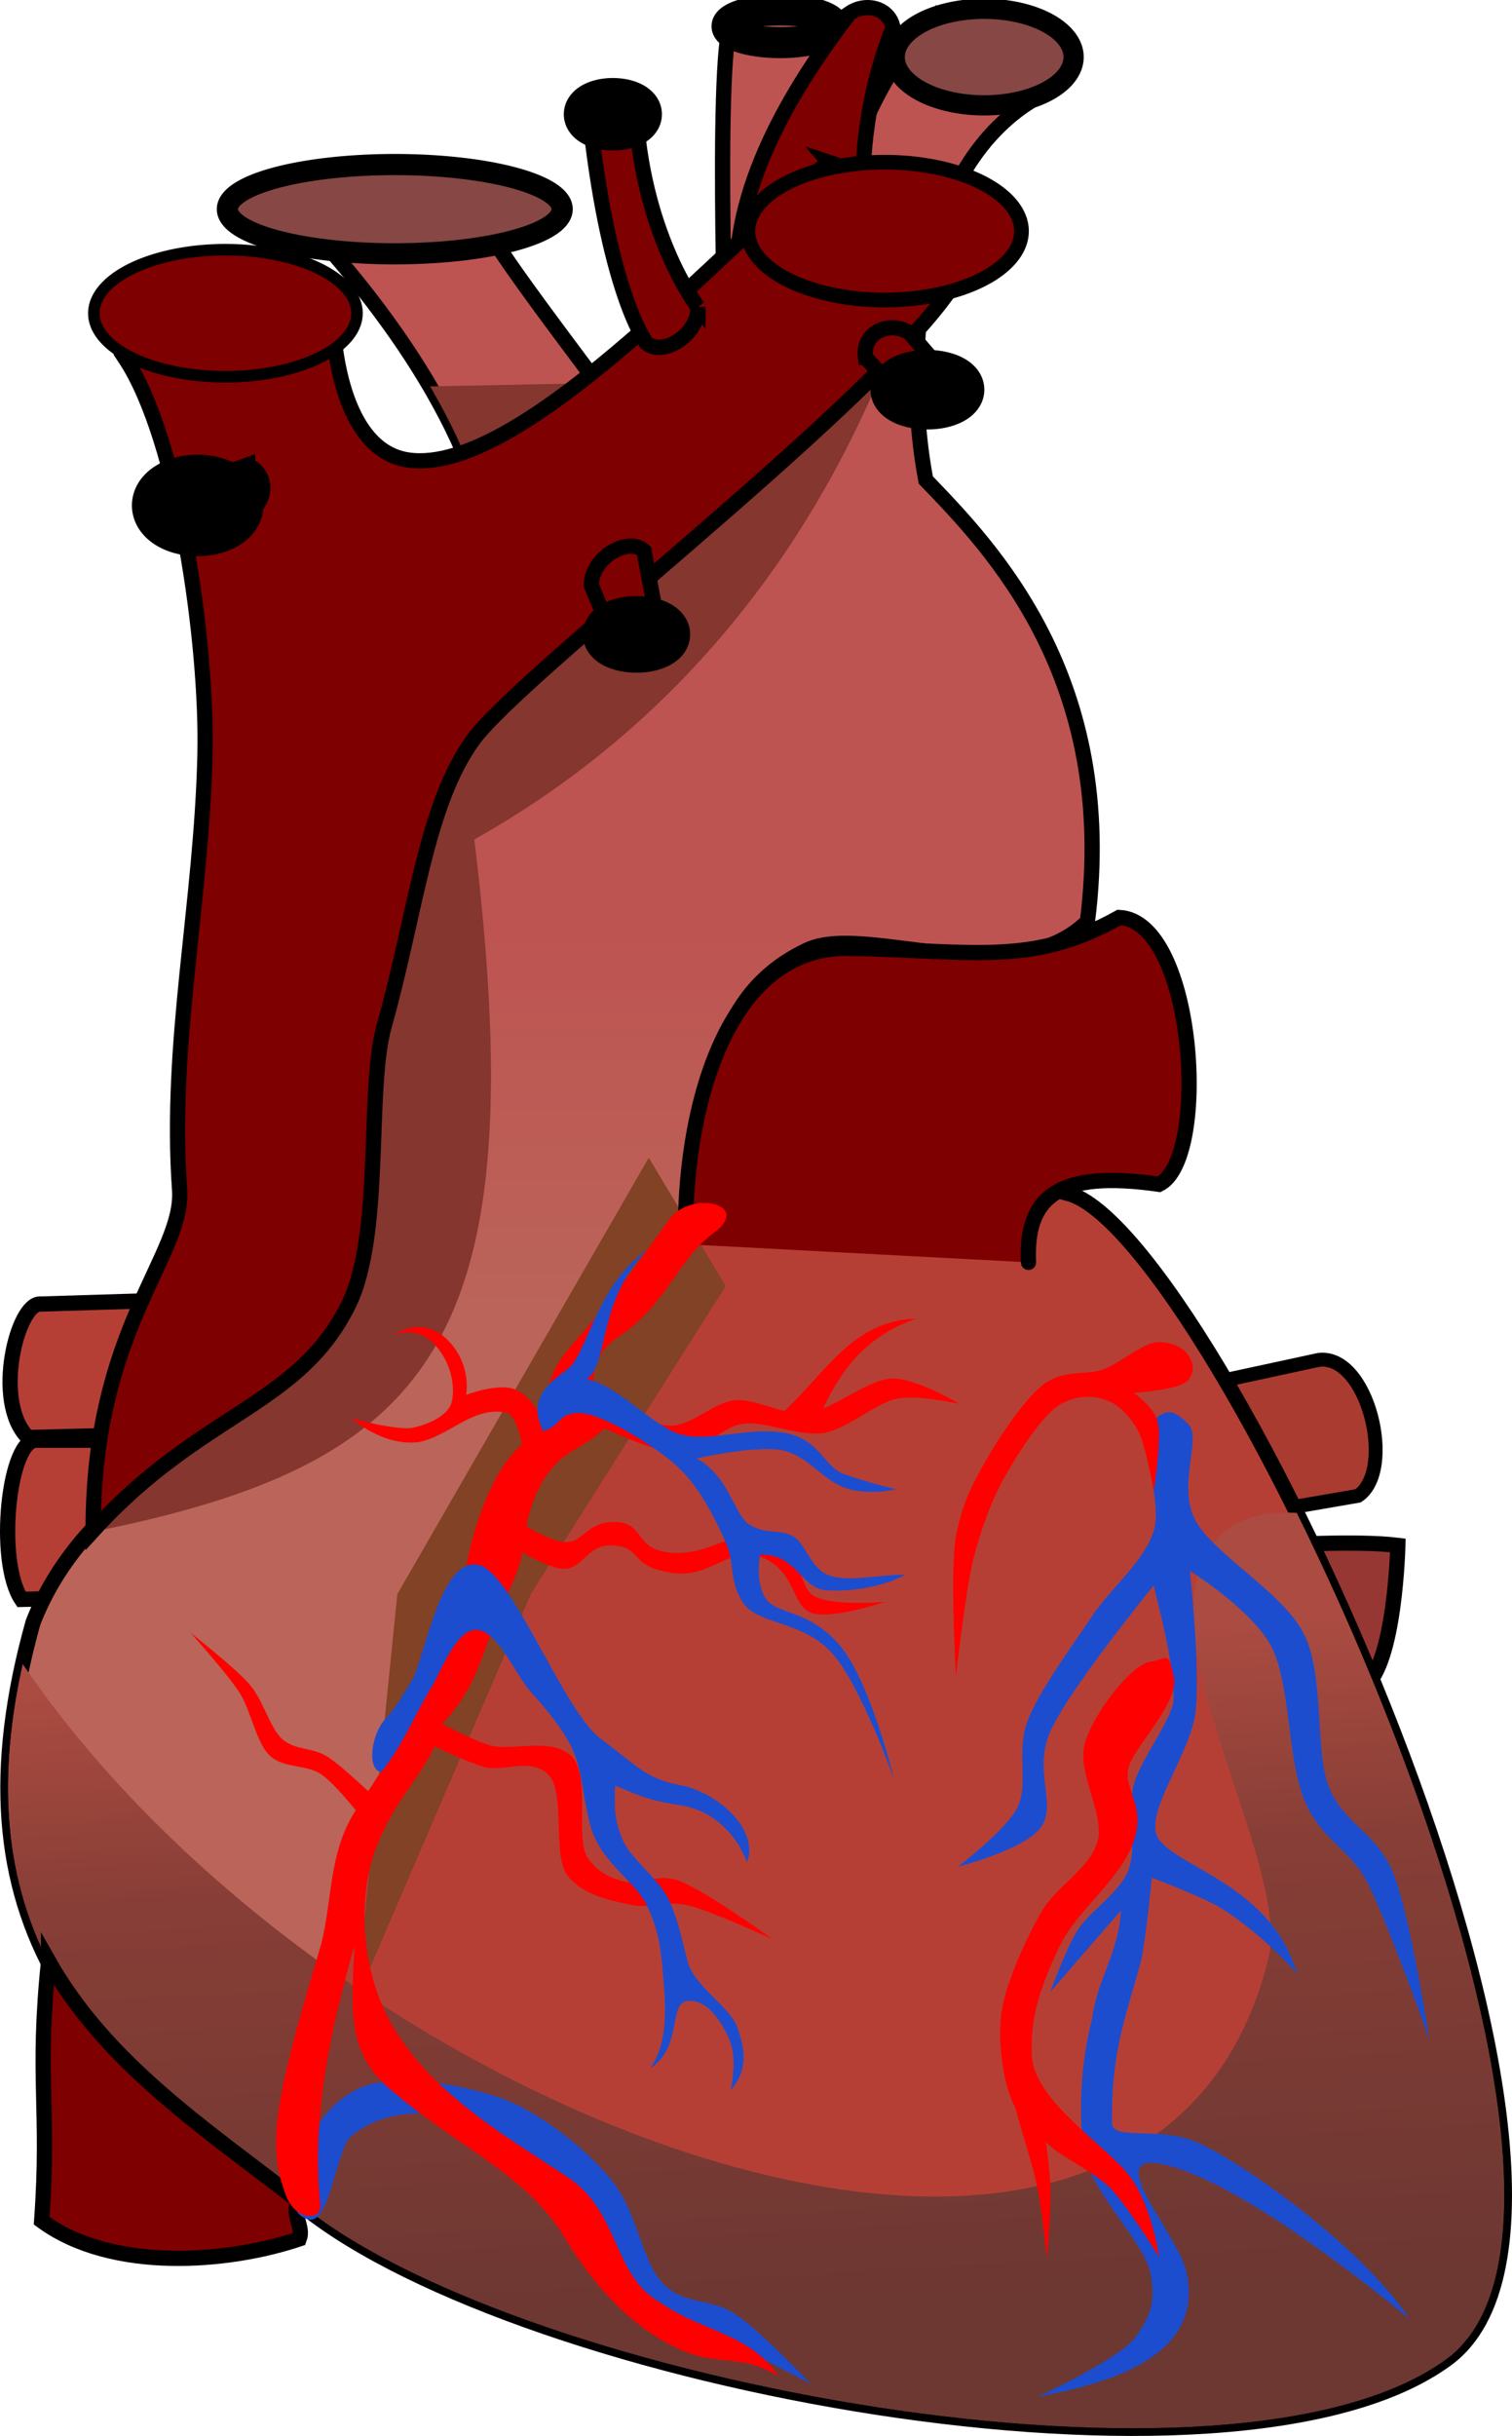
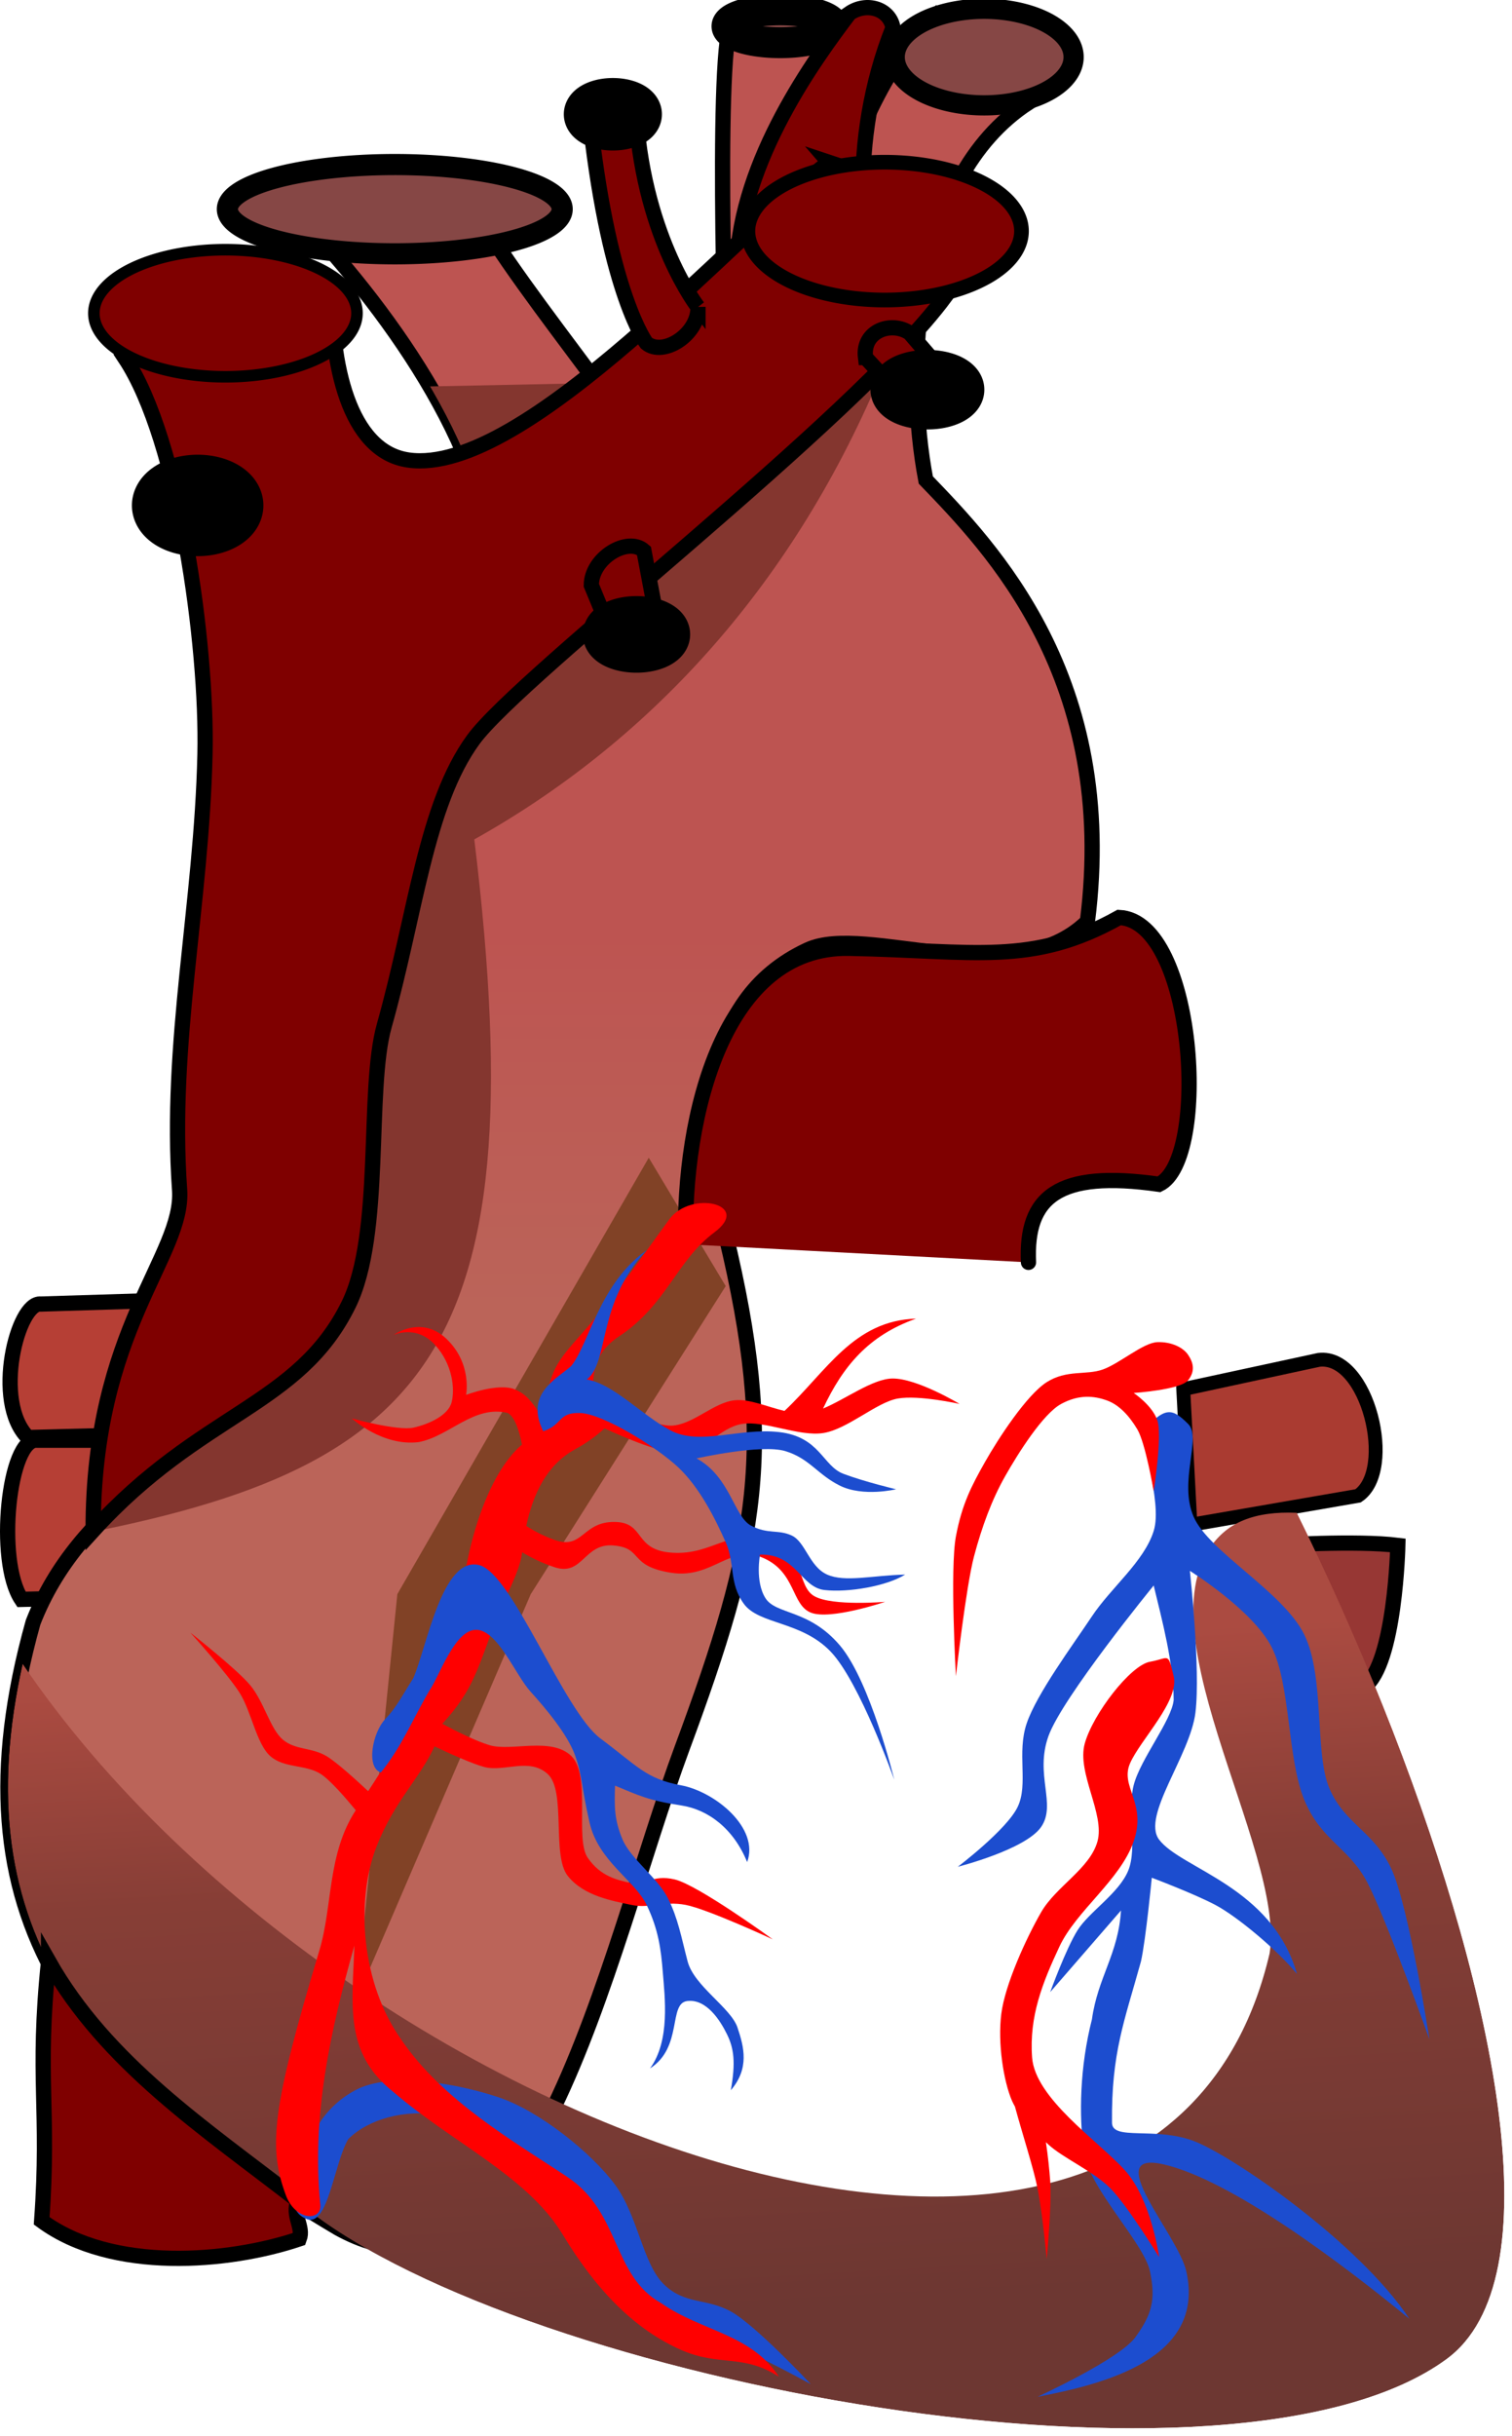
<svg xmlns="http://www.w3.org/2000/svg" xmlns:xlink="http://www.w3.org/1999/xlink" width="297.687" height="479.267">
  <defs>
    <linearGradient id="linearGradient3680">
      <stop stop-color="#4f6bc2" offset="0" id="stop3682" />
      <stop stop-color="#6880ca" offset="0.778" id="stop3684" />
      <stop stop-color="#b63f34" stop-opacity="0" offset="1" id="stop3686" />
    </linearGradient>
    <linearGradient id="linearGradient3709">
      <stop stop-color="#6d3732" offset="0" id="stop3711" />
      <stop stop-color="#873e36" offset="0.668" id="stop3713" />
      <stop stop-color="#ab4b41" offset="1" id="stop3715" />
    </linearGradient>
    <linearGradient id="linearGradient3190">
      <stop stop-color="#bb6459" offset="0" id="stop3192" />
      <stop stop-color="#bd5451" offset="1" id="stop3194" />
    </linearGradient>
    <linearGradient xlink:href="#linearGradient3190" id="linearGradient3204" y2="0.396" x2="0.501" y1="0.557" x1="0.501" />
    <linearGradient xlink:href="#linearGradient3680" id="linearGradient3248" y2="1.046" x2="0.448" y1="0.324" x1="0.469" />
    <filter id="filter3364" color-interpolation-filters="sRGB" height="1.266" width="1.255" y="-0.133" x="-0.128">
      <feGaussianBlur stdDeviation="14.608" id="feGaussianBlur3366" />
    </filter>
    <filter id="filter3613" color-interpolation-filters="sRGB" height="1.516" width="1.939" y="-0.258" x="-0.469">
      <feGaussianBlur stdDeviation="13.238" id="feGaussianBlur3615" />
    </filter>
    <filter id="filter3675" color-interpolation-filters="sRGB" height="1.194" width="1.295" y="-0.097" x="-0.148">
      <feGaussianBlur stdDeviation="11.986" id="feGaussianBlur3677" />
    </filter>
    <clipPath id="clipPath3693">
      <path fill="#00ff00" fill-rule="evenodd" stroke="#000000" stroke-width="3" stroke-miterlimit="4" id="path3695" d="m184.296,3.034c-17.678,15.657 -25.75,58.062 -25.75,58.062c0,0 7.052,-49.497 5.031,-56.062l-20.188,1.531c-2.525,15.152 0,79.781 0,79.781l-14.656,6.062c-2.02,-7.576 -35.855,-46.451 -37.875,-57.562c0,0 -24.25,16.156 -24.25,16.156c17.678,20.708 35.225,49.476 29.312,72.719c-4.241,16.671 -28.157,58.127 -31.188,67.219c-10.328,30.983 15.121,64.229 -6.188,79.281c-20.888,14.755 -43.172,26.178 -52.031,48.969c-15.65,55.933 6.8,86.124 53.656,115.281c43.508,34.365 182.803,60.316 224.625,29.688c42.581,-31.185 -45.968,-222.121 -74.563,-229.375c-9.425,-19.433 -49.438,-16.316 -69.062,-0.344c-2.99,-18.74 -0.787,-38.882 17.875,-47.562c11.489,-5.344 40.359,8.839 55.062,-5.562c6.061,-47.982 -19.066,-73.606 -31.844,-86.875c-4.041,-21.213 -3.015,-59.098 20.219,-74.25l-18.188,-17.156z" />
    </clipPath>
    <linearGradient xlink:href="#linearGradient3709" id="linearGradient3707" y2="0.16" x2="0.333" y1="0.62" x1="0.37" />
    <filter id="filter3815" color-interpolation-filters="sRGB" height="1.303" width="1.191" y="-0.151" x="-0.096">
      <feGaussianBlur stdDeviation="5.733" id="feGaussianBlur3817" />
    </filter>
    <filter id="filter3957" color-interpolation-filters="sRGB" height="1.179" width="2.154" y="-0.089" x="-0.577">
      <feGaussianBlur stdDeviation="5.827" id="feGaussianBlur3959" />
    </filter>
    <filter id="filter4231" color-interpolation-filters="sRGB" height="1.494" width="1.327" y="-0.247" x="-0.164">
      <feGaussianBlur stdDeviation="5.717" id="feGaussianBlur4233" />
    </filter>
    <filter id="filter4401" color-interpolation-filters="sRGB" height="1.33" width="1.386" y="-0.165" x="-0.193">
      <feGaussianBlur stdDeviation="5.773" id="feGaussianBlur4403" />
    </filter>
    <clipPath id="clipPath4694">
      <path fill="#ffff00" fill-rule="evenodd" stroke="#000000" stroke-width="3" stroke-miterlimit="4" id="path4696" d="m170.577,1.503c-1.126,0.044 -2.293,0.406 -3.344,1.125c-6.092,8.052 -19.22,25.846 -21.75,44.938c-3.251,3.046 -6.658,6.285 -10.219,9.562c-3.142,-5.291 -8.742,-16.896 -10,-33.969l-0.656,0.125c0.527,-0.468 0.818,-0.988 0.719,-1.5c-0.239,-1.237 -2.527,-1.92 -5.094,-1.531c-2.567,0.388 -4.458,1.701 -4.219,2.938c0.12,0.618 0.736,1.097 1.656,1.375l-1.375,0.25c2.817,24.787 7.496,36.314 9.719,40.594c-16.288,14.239 -33.62,26.851 -45.656,25.094c-11.76,-1.717 -15.34,-19.289 -15,-34.281c0.019,-0.759 -0.096,-1.493 -0.375,-2.188c-2.199,-5.483 -13.231,-6.531 -24.594,-2.344c-11.363,4.188 -18.792,12.048 -16.594,17.531c0.275,0.685 0.685,1.298 1.219,1.844c10.441,16.478 15.824,56.082 15.344,77.312c-0.669,29.532 -7.052,56.899 -5,85.688c0.931,13.059 -17.127,27.358 -17.031,67.062c21.263,-23.38 40.445,-24.413 50.312,-44.438c6.874,-13.949 3.425,-42.18 7,-54.875c6.225,-22.103 8.17,-43.454 17.562,-56.312c3.259,-4.461 13.324,-13.428 25.75,-24.188l1.75,4.188l0.406,-0.188c-0.242,0.472 -0.306,0.926 -0.125,1.312c0.534,1.141 2.918,1.254 5.312,0.25c2.394,-1.004 3.878,-2.734 3.344,-3.875c-0.229,-0.489 -0.801,-0.771 -1.562,-0.875l1.188,-0.562l-1.5,-7.875c15.376,-13.248 32.532,-28.046 45.125,-40.625l5.219,5.594l0.25,-0.156c0.017,0.191 0.056,0.373 0.156,0.531c0.674,1.064 3.033,0.86 5.281,-0.438c2.248,-1.298 3.549,-3.217 2.875,-4.281c-0.152,-0.241 -0.414,-0.417 -0.719,-0.531l0.156,-0.094l-6.5,-7.562c2.535,-2.775 4.722,-5.393 6.469,-7.75c0,0 -0.154,-0.154 -0.156,-0.156c0.346,-0.22 0.669,-0.466 0.938,-0.781c2.997,-3.521 -0.255,-11.741 -7.25,-18.344c-3.168,-2.99 -6.578,-5.12 -9.625,-6.25c0.37,-8.648 2.204,-18.291 5.844,-27.406c-0.471,-2.588 -2.773,-4.035 -5.25,-3.938l0,-0zm49.781,179c-17.26,9.637 -28.351,6.516 -53.219,6.062c-24.51,-0.447 -32.793,32.699 -32.156,58.219l67.5,3.594c-0.58,-12.847 5.719,-18.232 25.719,-15.375c10.072,-4.869 7.156,-51.786 -7.844,-52.5zm-210.781,205.344c-2.397,23.122 0.22,29.008 -1.375,51.094c13.902,10.212 36.799,8.254 50.719,3.562c0.904,-2.383 -1.443,-4.531 -0.25,-7.5c-18.393,-14.286 -37.665,-26.978 -49.094,-47.156z" />
    </clipPath>
    <filter id="filter4798" color-interpolation-filters="sRGB" height="1.342" width="1.657" y="-0.171" x="-0.328">
      <feGaussianBlur stdDeviation="5.114" id="feGaussianBlur4800" />
    </filter>
    <filter id="filter4834" color-interpolation-filters="sRGB" height="1.195" width="2.046" y="-0.097" x="-0.523">
      <feGaussianBlur stdDeviation="4.955" id="feGaussianBlur4836" />
    </filter>
  </defs>
  <g>
    <title>Layer 1</title>
    <g externalResourcesRequired="false" display="inline" id="layer2">
      <path fill="#b63f35" fill-rule="evenodd" stroke="#000000" stroke-width="3" stroke-miterlimit="4" id="path3224" d="m40.855,255.56l-32.83,1.01c-4.546,-0.505 -9.596,19.193 -2.525,26.264l39.396,-1.01l-4.041,-26.264z" />
      <path fill="#b63f35" fill-rule="evenodd" stroke="#000000" stroke-width="3" stroke-miterlimit="4" id="path3227" d="m45.642,283.36l-38.386,0c-5.556,-0.505 -8.081,23.739 -3.03,31.315l41.416,-1.01l0,-30.305z" />
      <path fill="url(#linearGradient3204)" fill-rule="evenodd" stroke="#000000" stroke-width="3" stroke-miterlimit="4" id="path3188" d="m64.746,190.946c-10.328,30.983 15.095,64.209 -6.213,79.261c-20.888,14.755 -43.164,26.202 -52.023,48.992c-16.353,58.446 8.879,88.774 60.104,119.198c38.265,21.121 52.495,-53.465 67.68,-94.449c14.959,-40.374 18.626,-59.147 8.586,-101.015c-4.98,-20.77 -5.367,-46.049 16.162,-56.063c11.489,-5.344 40.349,8.846 55.053,-5.556c6.061,-47.982 -19.042,-73.604 -31.82,-86.873c-4.041,-21.213 -3.03,-59.094 20.203,-74.246l-18.183,-17.173c-17.678,15.657 -25.759,58.084 -25.759,58.084c0,0 7.071,-49.497 5.051,-56.063l-20.203,1.515c-2.525,15.152 0,79.802 0,79.802l-14.647,6.061c-2.02,-7.576 -35.86,-46.467 -37.881,-57.579c0,0 -24.244,16.162 -24.244,16.162c17.678,20.708 35.207,49.488 29.294,72.731c-4.241,16.671 -28.132,58.12 -31.162,67.211z" />
      <path fill="#aa3b31" fill-rule="evenodd" stroke="#000000" stroke-width="2.731" stroke-miterlimit="4" id="path3229" d="m232.962,273.311l26.692,-5.763c9.642,-1.159 15.206,21.732 7.724,26.753l-33.005,5.702l-1.411,-26.692z" />
      <path fill="#973734" fill-rule="evenodd" stroke="#000000" stroke-width="3" stroke-miterlimit="4" id="path3231" d="m250.967,304.048c0,0 16.162,-1.01 24.244,0c0,0 -0.505,23.234 -6.566,27.779l-21.213,-2.02l3.536,-25.759z" />
-       <path fill="#b63f35" fill-rule="evenodd" stroke="#000000" stroke-width="3" stroke-miterlimit="4" id="path2397" d="m210.229,234.791c28.594,7.254 117.159,198.181 74.578,229.366c-41.921,30.701 -181.787,4.564 -224.943,-29.922c-0.881,-17.692 8.014,-63.637 20.931,-95.356c12.917,-31.72 28.283,-74.067 49.712,-87.659c4.697,-29.097 67.58,-41.462 79.722,-16.429z" />
      <g display="inline" id="g3687" clip-path="url(#clipPath3693)">
        <path fill="url(#linearGradient3707)" fill-rule="evenodd" filter="url(#filter3364)" id="path3290" d="m-6.622,308.593c50.722,101.167 232.869,176.951 256.579,75.761c3.326,-20.705 -27.535,-66.599 -9.091,-82.832c18.444,-16.234 80.812,23.233 80.812,23.233l39.396,207.081l-374.767,27.274c0,0 -18.644,-222.333 7.071,-250.518l0,0z" />
        <path fill="#814226" fill-rule="evenodd" filter="url(#filter3613)" id="path3407" d="m127.728,227.781l-49.497,85.863l-8.081,79.802l34.345,-79.802l38.386,-60.609l-15.152,-25.254z" />
        <path fill="#84362f" fill-rule="evenodd" filter="url(#filter3675)" id="path3617" d="m173.185,74.238c-17.835,42.164 -46.195,72.115 -79.802,90.914c12.677,104.233 -10.336,125.272 -86.873,138.391l-28.284,-61.619l94.954,-165.665l100.005,-2.02z" />
      </g>
      <path fill="#864745" fill-rule="nonzero" stroke="#000000" stroke-width="3.976" stroke-linecap="round" stroke-miterlimit="4" stroke-dashoffset="0" id="path3218" d="m203.639,19.096a9.872,5.325 0 1 1 -19.744,-15.733a9.872,5.325 0 1 1 19.744,15.733z" />
      <path fill="#864745" fill-rule="nonzero" stroke="#000000" stroke-width="6.074" stroke-linecap="round" stroke-miterlimit="4" stroke-dashoffset="0" id="path3220" d="m163.78,4.374a10.167,3.135 0 1 1 -20.334,1.59a10.167,3.135 0 1 1 20.334,-1.59z" />
      <path fill="#864745" fill-rule="nonzero" stroke="#000000" stroke-width="4.164" stroke-linecap="round" stroke-miterlimit="4" stroke-dashoffset="0" id="path3222" d="m89.965,33.003a12.24,3.261 0 1 1 -24.479,16.305a12.24,3.261 0 1 1 24.479,-16.305z" />
      <g id="g4625">
        <path fill="#7f0000" fill-rule="evenodd" stroke="#000000" stroke-width="3" stroke-miterlimit="4" id="path3269" d="m167.236,2.632c-6.583,8.701 -21.388,28.758 -22.151,49.558c1.392,4.069 22.208,-9.407 24.844,-14.071c-0.27,-9.868 1.485,-21.662 5.883,-32.679c-0.684,-3.765 -5.215,-5.111 -8.577,-2.809z" />
        <path fill="#7f0000" fill-rule="evenodd" stroke="#000000" stroke-width="3" stroke-miterlimit="4" id="path3206" d="m163.202,31.94c-17.36,12.748 -59.808,61.925 -82.844,58.562c-11.76,-1.717 -15.34,-19.289 -15,-34.281c0,0 -40.719,14.281 -40.719,14.281c10.675,16.129 16.205,56.404 15.719,77.875c-0.669,29.532 -7.052,56.899 -5,85.688c0.931,13.059 -17.116,27.364 -17.02,67.068c21.263,-23.38 40.424,-24.421 50.291,-44.445c6.874,-13.949 3.45,-42.19 7.025,-54.885c6.225,-22.103 8.155,-43.441 17.547,-56.3c9.393,-12.858 74.776,-62.704 92.875,-87.125c0,0 -22.875,-26.438 -22.875,-26.438zm-153.638,353.911c-2.397,23.122 0.233,29.004 -1.362,51.089c13.902,10.212 36.799,8.254 50.719,3.562c0.904,-2.383 -1.447,-4.54 -0.254,-7.509c-18.393,-14.286 -37.674,-26.964 -49.103,-47.143z" />
        <path fill="#7f0000" fill-rule="nonzero" stroke="#000000" stroke-width="2.275" stroke-linecap="round" stroke-miterlimit="4" stroke-dashoffset="0" id="path3214" d="m64.968,54.045a20.586,9.933 0 1 1 -41.171,15.172a20.586,9.933 0 1 1 41.171,-15.172z" />
        <path fill="#7f0000" fill-rule="nonzero" stroke="#000000" stroke-width="2.886" stroke-linecap="round" stroke-miterlimit="4" stroke-dashoffset="0" id="path3216" d="m186.853,57.434a12.672,6.378 0 1 1 -25.344,-23.924a12.672,6.378 0 1 1 25.344,23.924z" />
        <path fill="#7f0000" fill-rule="evenodd" stroke="#000000" stroke-width="3" stroke-linecap="round" stroke-miterlimit="4" id="path3234" d="m134.992,244.794c-0.636,-25.519 7.632,-58.661 32.143,-58.214c24.867,0.454 35.954,3.565 53.214,-6.071c15,0.714 17.929,47.631 7.857,52.5c-20,-2.857 -26.294,2.51 -25.714,15.357" />
        <path fill="#7f0000" fill-rule="evenodd" stroke="#000000" stroke-width="3" stroke-miterlimit="4" id="path3253" d="m116.421,115.151l4.286,10.357l8.571,-3.929l-2.5,-13.214c-3.214,-2.857 -10.357,1.429 -10.357,6.786z" />
        <path fill="#7f0000" fill-rule="nonzero" stroke="#000000" stroke-width="9.568" stroke-linecap="round" stroke-miterlimit="4" stroke-dashoffset="0" id="path3255" d="m129.654,122.998a4.337,2.067 0 1 1 -8.674,3.636a4.337,2.067 0 1 1 8.674,-3.636z" />
        <path fill="#7f0000" fill-rule="evenodd" stroke="#000000" stroke-width="3" stroke-miterlimit="4" id="path3257" d="m170.403,70.348l7.701,8.305l8.007,-4.979l-7.004,-8.15c-3.549,-2.429 -9.38,-0.49 -8.704,4.824z" />
        <path fill="#7f0000" fill-rule="nonzero" stroke="#000000" stroke-width="9.568" stroke-linecap="round" stroke-miterlimit="4" stroke-dashoffset="0" id="path3259" d="m186.664,74.321a4.073,1.928 0 1 1 -8.146,4.701a4.073,1.928 0 1 1 8.146,-4.701z" />
-         <path fill="#7f0000" fill-rule="evenodd" stroke="#000000" stroke-width="3" stroke-miterlimit="4" id="path3261" d="m48.74,91.485l-9.024,3.324l1.566,8.355l6.727,-1.754c3.976,-1.639 5.547,-7.579 0.731,-9.924z" />
        <path fill="#7f0000" fill-rule="nonzero" stroke="#000000" stroke-width="11.626" stroke-linecap="round" stroke-miterlimit="4" stroke-dashoffset="0" id="path3263" d="m39.58,103.594a0.667,0.39 0 1 1 -1.334,-8.3a0.667,0.39 0 1 1 1.334,8.3z" />
        <path fill="#7f0000" fill-rule="evenodd" stroke="#000000" stroke-width="3" stroke-miterlimit="4" id="path3265" d="m137.418,60.415c0,0 -10.4,-13.256 -12.168,-37.247l-8.956,1.656c3.788,33.335 10.973,42.681 10.973,42.681c3.298,2.76 10.31,-1.736 10.151,-7.09z" />
        <path fill="#7f0000" fill-rule="nonzero" stroke="#000000" stroke-width="9.568" stroke-linecap="round" stroke-miterlimit="4" stroke-dashoffset="0" id="path3267" d="m116.013,23.184a4.65,2.241 0 1 1 9.3,-1.407a4.65,2.241 0 1 1 -9.3,1.407z" />
      </g>
    </g>
    <g display="none" id="layer5">
      <g opacity="0.444" id="g4640" clip-path="url(#clipPath4694)">
        <path fill="#263059" fill-rule="evenodd" filter="url(#filter3815)" id="path3717" d="m52.977,36.862c-8.081,29.294 4.428,72.201 22.223,69.701c17.629,-2.477 62.629,-36.366 120.208,-81.822l-142.432,12.122z" />
        <path fill="#263059" fill-rule="evenodd" filter="url(#filter3957)" id="path3819" d="m71.16,111.613c21.213,51.518 46.467,297.995 46.467,297.995l-89.904,47.477l43.437,-345.472z" />
        <path fill="#263059" fill-rule="evenodd" filter="url(#filter4231)" id="path3961" d="m253.997,208.588l-53.538,4.041l-26.264,50.508l82.833,-16.162l-3.03,-38.386z" />
-         <path fill="#263059" fill-rule="evenodd" filter="url(#filter4401)" id="path4235" d="m219.652,186.365c-68.69,6.061 -76.607,11.839 -86.873,70.711l-5.051,-83.843l91.924,13.132z" />
+         <path fill="#263059" fill-rule="evenodd" filter="url(#filter4401)" id="path4235" d="m219.652,186.365c-68.69,6.061 -76.607,11.839 -86.873,70.711l91.924,13.132z" />
        <path fill="#b0cbe2" fill-rule="evenodd" filter="url(#filter4834)" id="path4405" d="m37.825,96.461c9.749,36.245 21.484,75.745 3.03,122.228c32.325,-70.711 20.203,-108.086 -3.03,-122.228z" />
        <path fill="#80b4e1" fill-rule="evenodd" filter="url(#filter4798)" id="path4547" d="m197.429,202.527c-42.426,-14.142 -45.457,30.305 -45.457,30.305l17.173,-21.213c19.193,-10.102 28.284,-9.091 28.284,-9.091z" />
      </g>
    </g>
    <g display="inline" id="layer4">
      <path fill="#1c4dcf" fill-rule="evenodd" id="path2425" d="m59.635,425.508c-1.08,4.391 -3.647,9.299 0.714,11.071c4.247,1.726 5.382,-10.913 8.214,-15.714c3.889,-3.885 11.192,-6.029 18.214,-4.643c7.022,1.386 20.851,11.241 26.071,17.143c5.221,5.902 6.537,17.047 12.143,21.429c5.605,4.382 12.372,4.056 17.857,6.071c5.485,2.016 16.786,8.214 16.786,8.214c0,0 -10.833,-11.588 -15.714,-14.286c-4.881,-2.698 -9.042,-1.308 -13.214,-5.357c-4.172,-4.05 -5.061,-13.452 -9.643,-19.643c-4.582,-6.191 -14.785,-14.427 -22.857,-17.143c-8.072,-2.716 -21.343,-5.104 -28.214,-1.429c-6.872,3.676 -9.277,9.895 -10.357,14.286z" />
      <path fill="#ff0000" fill-rule="evenodd" id="path3226" d="m131.765,239.909c-4.507,6.138 -10.781,15.296 -17.749,23.073c-5.655,6.312 -5.185,6.97 -7.516,15.558c-1.841,-2.941 -3.078,-4.315 -5.079,-5.162c-3.274,-1.387 -9.656,1.062 -9.656,1.062c0,0 1.238,-6.198 -3.906,-11.062c-4.959,-4.689 -10.375,-0.719 -10.375,-0.719c0,0 4.412,-2.122 8.125,1.906c3.532,3.831 3.974,8.737 3.312,11.312c-0.662,2.575 -4.385,4.3 -7.5,5c-3.115,0.7 -12.156,-1.812 -12.156,-1.812c0,0 6.041,5.58 13.219,4.656c6.106,-1.202 10.828,-7.342 17.5,-5.719c1.491,0.849 2.332,3.913 2.781,6.219c-6.866,5.816 -10.865,20.013 -11.764,29.609c-0.997,10.633 -6.842,11.851 -10.829,24.422c-1.373,4.33 -4.376,9.101 -7.688,14.156c-2.413,-2.257 -6.251,-5.74 -8.219,-6.906c-2.946,-1.746 -6.067,-1.14 -8.562,-3.219c-2.495,-2.078 -3.73,-7.472 -6.438,-10.719c-2.708,-3.247 -11.781,-10.344 -11.781,-10.344c0,0 7.303,8.101 9.656,11.781c2.354,3.68 3.324,10.045 6.062,12.5c2.738,2.455 7.026,1.599 10,3.562c1.881,1.242 4.839,4.668 6.844,7.094c-5.64,8.63 -4.506,18.745 -7.178,27.625c-9.391,31.212 -10.063,38.697 -6.594,48.103c1.881,5.101 7.12,5.195 6.786,1.848c-1.729,-17.309 1.956,-34.107 6.715,-50.951c-0.397,11.626 -2.099,21.089 7.647,28.781c11.63,10.03 26.403,16.556 33.371,28.089c6.967,11.534 14.542,18.775 23.161,22.629c7.689,3.439 12.272,0.713 19.397,5.339c-5.426,-8.43 -15.234,-8.94 -23.147,-14.464c-9.746,-5.428 -7.975,-17.839 -18.5,-24.844c-10.525,-7.004 -24.596,-15.028 -32.75,-27.094c-7.683,-10.813 -9.087,-27.028 -4.812,-37.938c3.48,-8.882 8.512,-13.364 11.406,-19.688c3.068,1.457 7.394,3.417 9.812,4.062c3.91,1.044 8.866,-1.947 12.5,1.406c3.634,3.353 0.736,15.981 3.906,20c3.171,4.019 8.915,4.938 12.5,5.719c3.585,0.781 6.423,-0.819 10.719,0c4.295,0.819 17.156,6.781 17.156,6.781c0,0 -14.727,-10.702 -19.281,-11.781c-4.554,-1.079 -5.884,1.332 -8.594,0.719c-2.71,-0.613 -6.003,-1.266 -8.562,-5c-2.56,-3.734 0.701,-16.184 -3.219,-20c-3.92,-3.816 -11.798,-0.87 -16.062,-2.125c-2.696,-0.793 -6.663,-2.8 -9.344,-4.219c6.128,-6.624 7.015,-10.976 10.767,-20.953c1.212,-3.223 4.543,-8.933 4.952,-12.797c1.714,1.017 3.919,2.148 6.469,2.969c5.456,1.756 5.736,-4.761 11.438,-4.312c6.057,0.477 2.887,4.039 11.438,5.375c8.202,1.281 11.585,-5.835 18.219,-2.875c6.337,2.828 5.448,9.189 9.281,10.719c3.833,1.53 14.625,-2.125 14.625,-2.125c0,0 -10.333,0.893 -13.906,-1.094c-3.573,-1.987 -1.551,-8.567 -9.281,-11.062c-7.408,-2.392 -10.778,2.937 -18.594,2.5c-7.844,-0.438 -5.334,-5.947 -11.406,-6.062c-6.43,-0.123 -6.266,5.501 -11.812,3.562c-2.361,-0.825 -4.22,-1.846 -5.656,-2.781c1.35,-6.35 4.082,-12.048 9.594,-15.062c2.284,-1.249 4.203,-2.631 5.812,-4.125c3.962,1.822 11.462,5.026 14.906,4.844c4.785,-0.254 7.778,-4.992 12.156,-5.719c4.379,-0.727 11.279,2.561 16.062,1.781c4.783,-0.78 10.439,-6.05 14.625,-6.781c4.186,-0.731 12.156,1.062 12.156,1.062c0,0 -8.384,-5.054 -13.219,-5c-3.876,0.044 -9.191,4.055 -13.656,5.906c3.914,-8.307 8.892,-14.351 18.312,-17.688c-12.338,0.373 -17.661,10.425 -25.906,18.156c-3.465,-0.812 -6.9,-2.397 -9.812,-2.094c-4.172,0.434 -8.23,4.858 -12.5,5c-2.492,0.083 -11.965,-3.016 -15.238,-4.359c-0.323,-4.622 -0.641,-9.517 4.937,-13.183c9.392,-6.173 11.32,-14.918 18.802,-20.489c7.482,-5.572 -4.605,-8.377 -8.875,-2.562z" />
      <path fill="#1c4dcf" fill-rule="evenodd" id="path2433" d="m230.077,277.846c-0.945,0.047 -1.964,0.633 -3.312,1.938c-3.082,2.981 2.272,15.407 0.375,21.438c-1.897,6.031 -8.384,11.111 -12.156,16.781c-3.772,5.67 -10.852,15.211 -12.844,21.062c-1.992,5.852 0.37,11.947 -1.781,16.438c-2.151,4.49 -11.781,11.781 -11.781,11.781c0,0 13.336,-3.378 16.406,-7.844c3.07,-4.465 -1.305,-10.241 1.438,-17.875c2.742,-7.634 20.719,-29.625 20.719,-29.625c1.702,7.045 3.871,15.119 3.938,22.5c-0.37,4.037 -6.559,11.644 -7.875,16.781c-1.316,5.137 0.75,12.292 -1.062,16.781c-1.812,4.489 -7.713,8.129 -10,11.781c-2.287,3.652 -5.375,12.156 -5.375,12.156l13.938,-16.062c-0.525,8.583 -4.567,13.136 -5.719,21.406c-2.406,9.437 -2.573,18.88 -1.598,26.08c0.975,7.2 11.858,17.885 13.036,23.576c1.178,5.691 0.276,8.478 -2.844,12.844c-3.12,4.366 -19.312,11.781 -19.312,11.781c13.157,-2.513 33.082,-7.48 29.312,-24.625c-1.612,-7.331 -17.267,-24.137 -4.312,-21.062c13.292,3.155 34.829,19.375 48.219,30.344c-10.045,-15.114 -34.981,-32.187 -42.5,-35c-7.63,-2.855 -16.018,0.009 -16.054,-3.571c-0.138,-13.807 2.446,-19.972 5.71,-31.772c0.958,-4.319 2.125,-16.438 2.125,-16.438c0,0 8.212,3.084 12.5,5.344c4.288,2.26 12.109,8.77 16.094,13.594c-4.927,-17.196 -22.813,-20.679 -27.156,-26.438c-3.504,-4.646 6.123,-16.553 7.156,-25c1.033,-8.447 -1.094,-27.875 -1.094,-27.875c0,0 12.363,7.691 16.094,15c3.731,7.309 3.072,21.864 6.406,30c3.334,8.136 8.818,9.323 12.5,16.438c3.682,7.115 12.156,30.719 12.156,30.719c0,0 -4.042,-26.195 -7.5,-33.562c-3.458,-7.368 -9.125,-8.756 -12.156,-15.719c-3.031,-6.963 -0.844,-21.954 -5,-30.375c-4.156,-8.421 -18.813,-16.287 -21.781,-23.188c-2.968,-6.901 1.643,-15.537 -1.062,-18.219c-1.522,-1.509 -2.629,-2.373 -3.844,-2.312z" />
      <path fill="#1c4dcf" fill-rule="evenodd" id="path3243" d="m127.37,245.952c-9.286,6.429 -11.338,18.317 -14.877,22.771c-2.773,2.528 -9.253,5.429 -5.536,12.857c3.816,-1.182 2.841,-3.76 7.321,-3.571c4.48,0.189 14.987,6.658 19.286,10.714c4.299,4.056 7.34,10.286 9.286,14.643c1.946,4.357 0.604,7.997 3.571,12.143c2.967,4.146 11.354,3.394 17.143,9.464c5.704,5.98 12.5,25.179 12.5,25.179c0,0 -4.7,-19.362 -10.714,-26.429c-6.09,-7.156 -12.557,-5.995 -14.643,-9.286c-2.086,-3.291 -1.071,-8.571 -1.071,-8.571c7.143,-0.179 8.001,6.423 12.679,6.964c4.678,0.541 12.261,-0.764 15.893,-3.036c-6.607,0.179 -11.853,1.558 -15.357,0c-3.504,-1.558 -4.264,-6.42 -6.964,-7.679c-2.7,-1.258 -4.69,-0.188 -8.036,-1.964c-3.346,-1.777 -4.107,-9.643 -10.714,-13.214c0,0 12.754,-2.87 17.5,-1.429c4.746,1.441 6.325,4.609 10.714,6.786c4.603,2.283 11.071,0.714 11.071,0.714c0,0 -6.084,-1.436 -10.357,-3.036c-4.117,-1.542 -4.617,-7.297 -12.679,-8.214c-7.886,-0.897 -15.625,2.755 -21.429,-0.357c-5.735,-3.076 -11.112,-9.083 -16.429,-10c4.471,-3.404 1.937,-15.159 11.842,-25.449z" />
      <path fill="#1c4dcf" fill-rule="evenodd" id="path3245" d="m94.339,307.926c-7.278,-1.837 -10.322,16.235 -12.974,22.255c-2.239,3.505 -3.282,5.711 -5.48,8.005c-2.589,2.703 -3.845,9.642 -0.893,10.536c4.088,-5.034 6.342,-10.632 9.551,-16.102c1.919,-2.69 4.915,-11.935 9.168,-11.959c4.253,-0.024 7.715,8.826 10.745,12.168c3.03,3.342 7.286,8.424 8.75,12.5c1.464,4.076 1.166,5.731 2.857,13.214c1.729,7.653 8.933,11.425 11.25,16.25c2.317,4.825 2.832,8.71 3.192,13.353c0.36,4.643 1.501,13.337 -2.525,18.81c6.51,-4.17 3.553,-12.793 7.324,-13.258c3.771,-0.466 6.49,3.807 7.838,6.557c1.348,2.75 1.722,5.468 0.749,10.994c3.669,-4.295 2.616,-8.446 1.306,-12.344c-1.31,-3.898 -8.548,-8.155 -9.818,-13.011c-1.271,-4.856 -1.853,-8.355 -3.862,-12.4c-2.009,-4.045 -7.38,-7.783 -8.965,-11.617c-1.585,-3.834 -1.606,-6.218 -1.463,-10.558c4.607,1.91 6.548,2.91 13.092,3.909c5.249,0.802 10.278,4.582 12.919,11.133c2.462,-6.663 -6.263,-13.856 -13.038,-15.113c-6.947,-1.288 -8.595,-3.821 -15.843,-9.205c-7.249,-5.384 -17.295,-32.457 -23.879,-34.119z" />
      <path fill="#ff0000" fill-rule="evenodd" id="path2416" d="m227.858,264.065c-2.78,0.102 -7.423,4.199 -10.719,5.375c-3.296,1.176 -7.115,-0.016 -11.062,2.5c-3.948,2.516 -9.528,11.074 -12.156,15.719c-2.628,4.644 -4.52,8.254 -5.719,14.625c-1.199,6.371 0,27.5 0,27.5c0,0 1.996,-17.664 3.562,-23.562c1.566,-5.899 3.518,-11.158 6.094,-15.719c2.575,-4.561 7.496,-12.353 11.062,-14.281c3.567,-1.928 6.49,-1.578 8.938,-0.719c2.448,0.859 4.458,3.026 6.062,5.719c1.604,2.693 3.219,12.156 3.219,12.156c0,0 1.746,-10.954 0.719,-13.938c-1.027,-2.984 -4.656,-5.375 -4.656,-5.375c0,0 9.227,-0.62 10.719,-2.5c1.492,-1.88 0.965,-3.558 0,-5c-0.965,-1.442 -3.283,-2.602 -6.062,-2.5zm1.406,62.188c-0.56,0.079 -1.401,0.437 -2.844,0.688c-3.847,0.669 -11.225,10.28 -12.844,16.062c-1.618,5.782 3.997,13.9 2.5,19.281c-1.497,5.382 -8.151,8.833 -11.094,13.938c-2.943,5.105 -7.119,14.231 -7.844,20c-0.725,5.769 0.427,13.244 2.125,17.156c0.17,0.391 0.376,0.738 0.562,1.094c1.457,5.343 3.713,12.305 4.438,16.031c1.047,5.384 1.812,13.938 1.812,13.938c0,0 1.041,-10.571 0.688,-15.375c-0.152,-2.07 -0.427,-4.855 -0.844,-7.594c0.171,0.156 0.326,0.309 0.5,0.469c2.868,2.647 8.809,5.225 12.156,8.562c3.347,3.337 9.625,13.562 9.625,13.562c0,0 -1.505,-11.343 -6.781,-17.125c-5.276,-5.782 -17.63,-14.082 -18.219,-22.156c-0.589,-8.074 2.044,-14.674 5.375,-21.781c3.331,-7.108 11.993,-13.106 14.625,-20.719c2.632,-7.613 -2.742,-10.698 -0.719,-15.344c2.024,-4.646 9.756,-12.277 8.594,-17.156c-0.726,-3.05 -0.878,-3.662 -1.812,-3.531z" />
    </g>
  </g>
</svg>